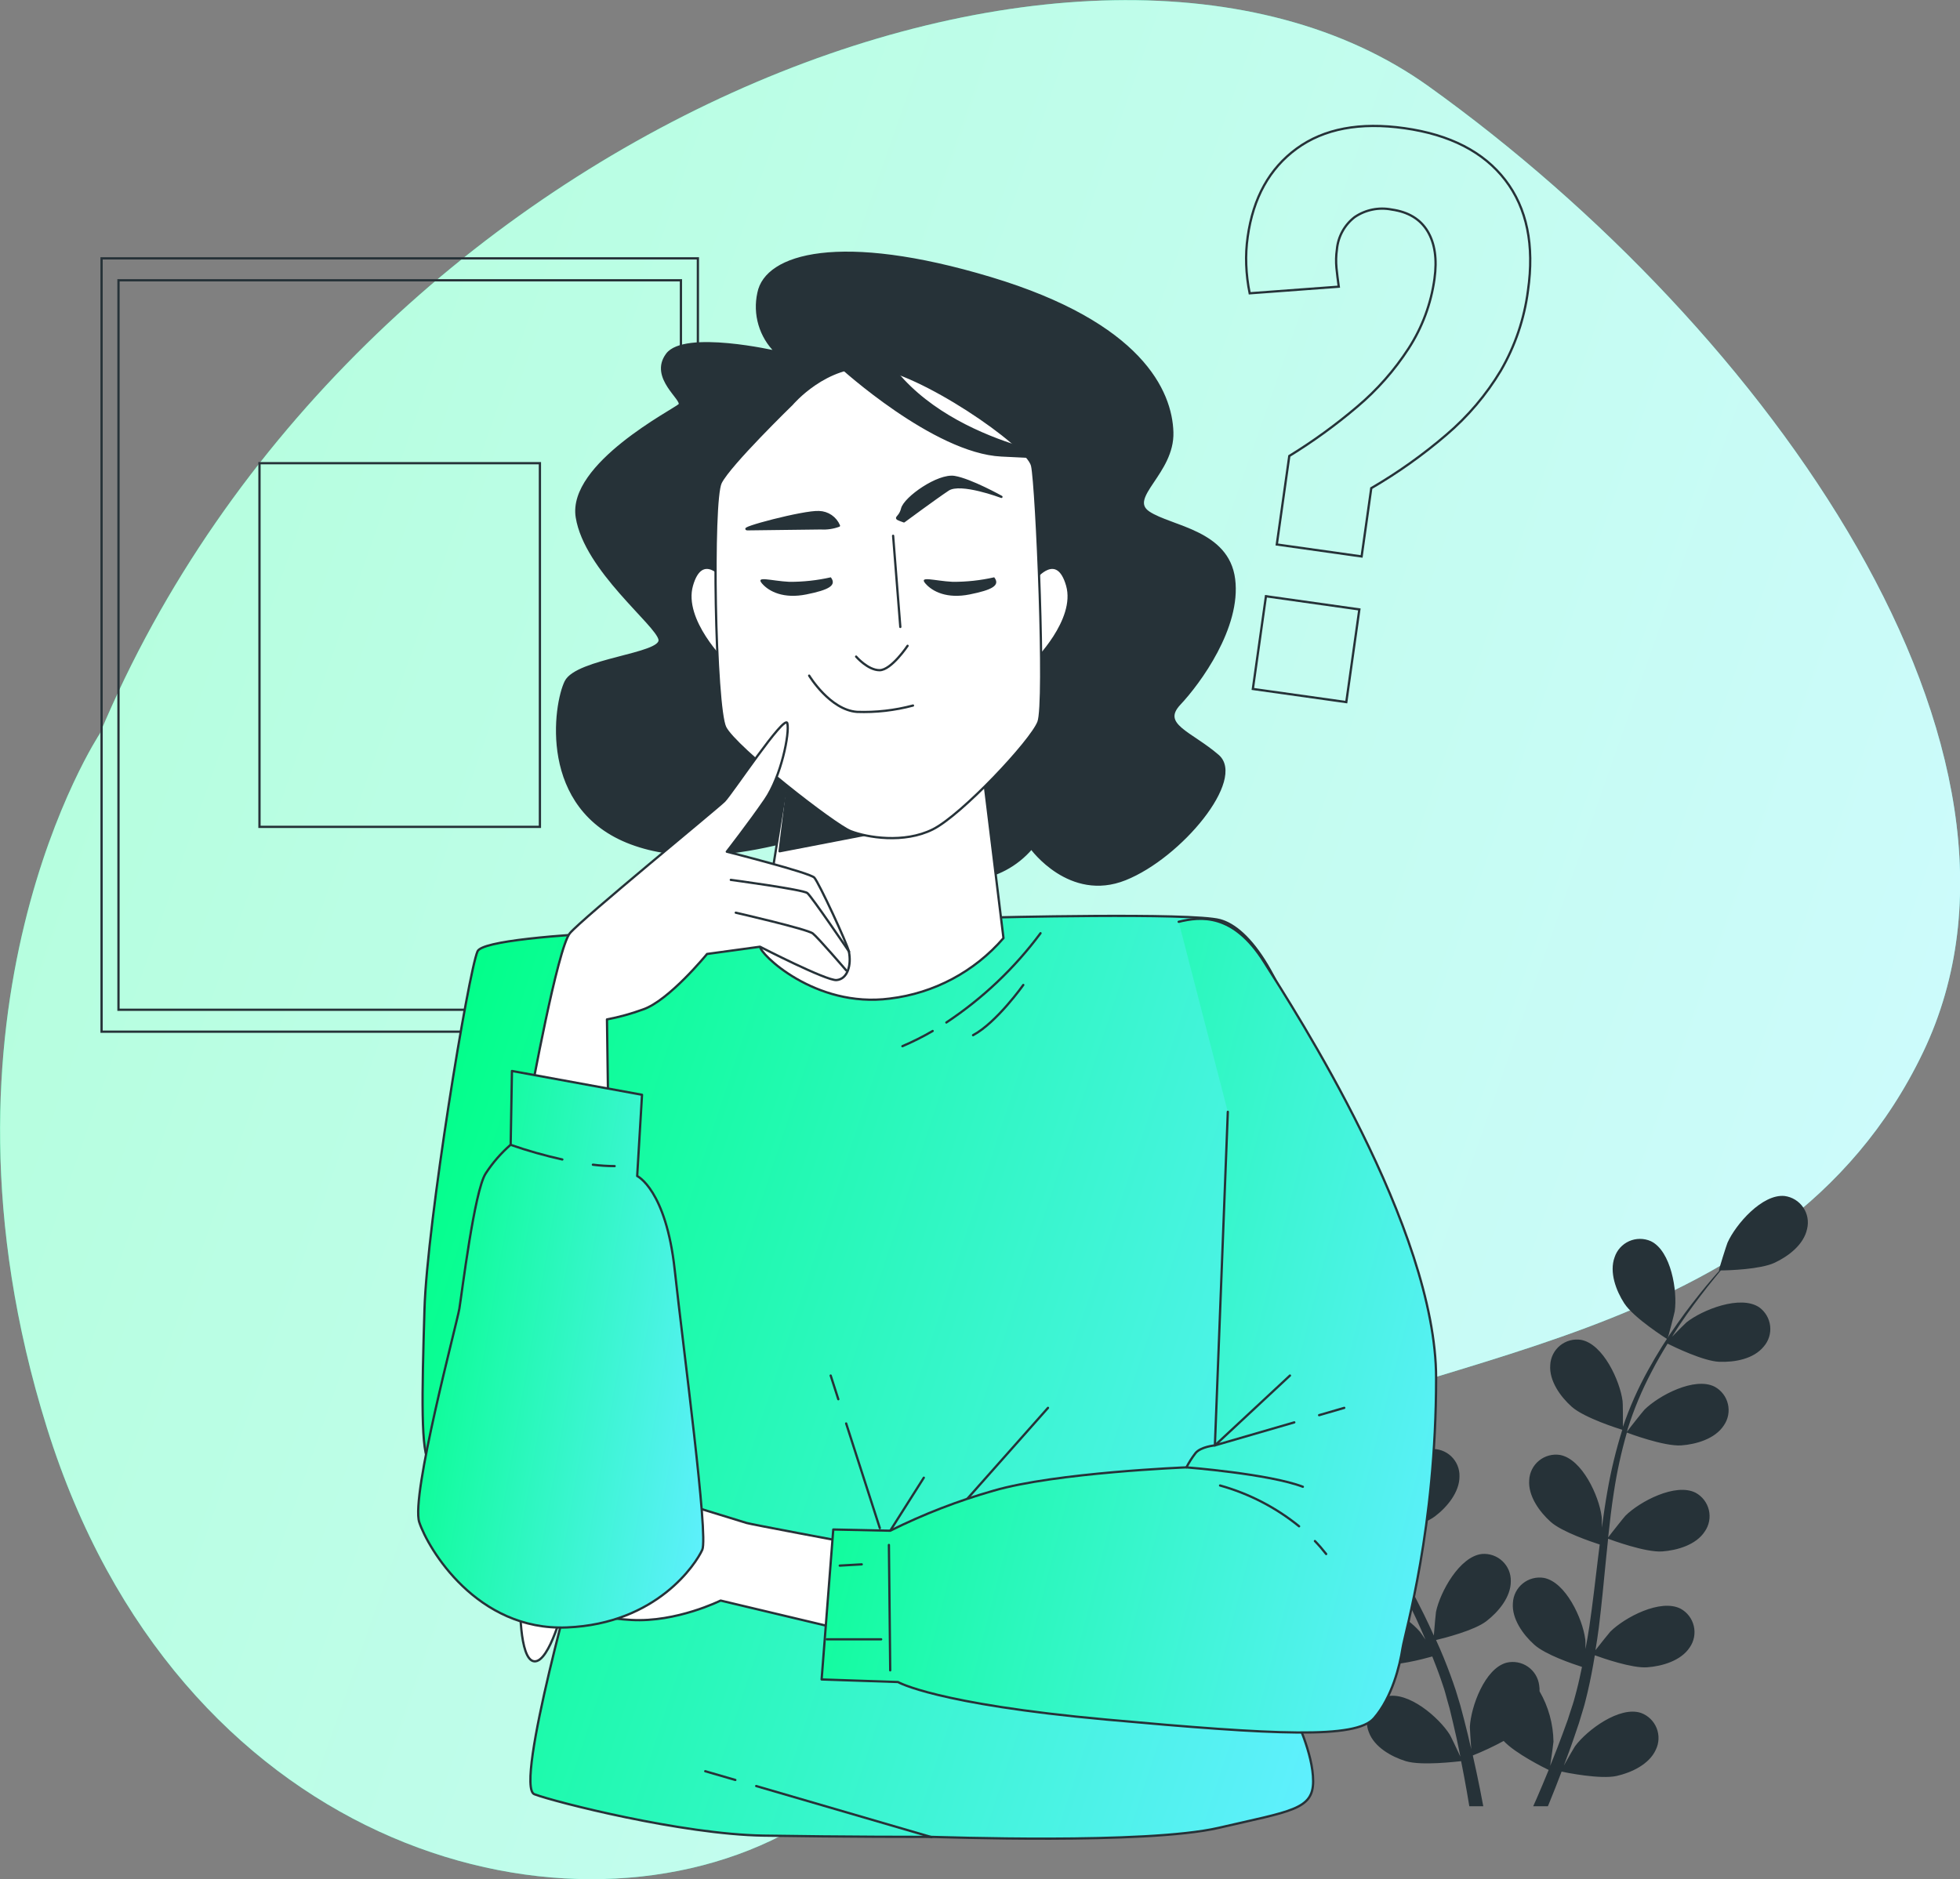
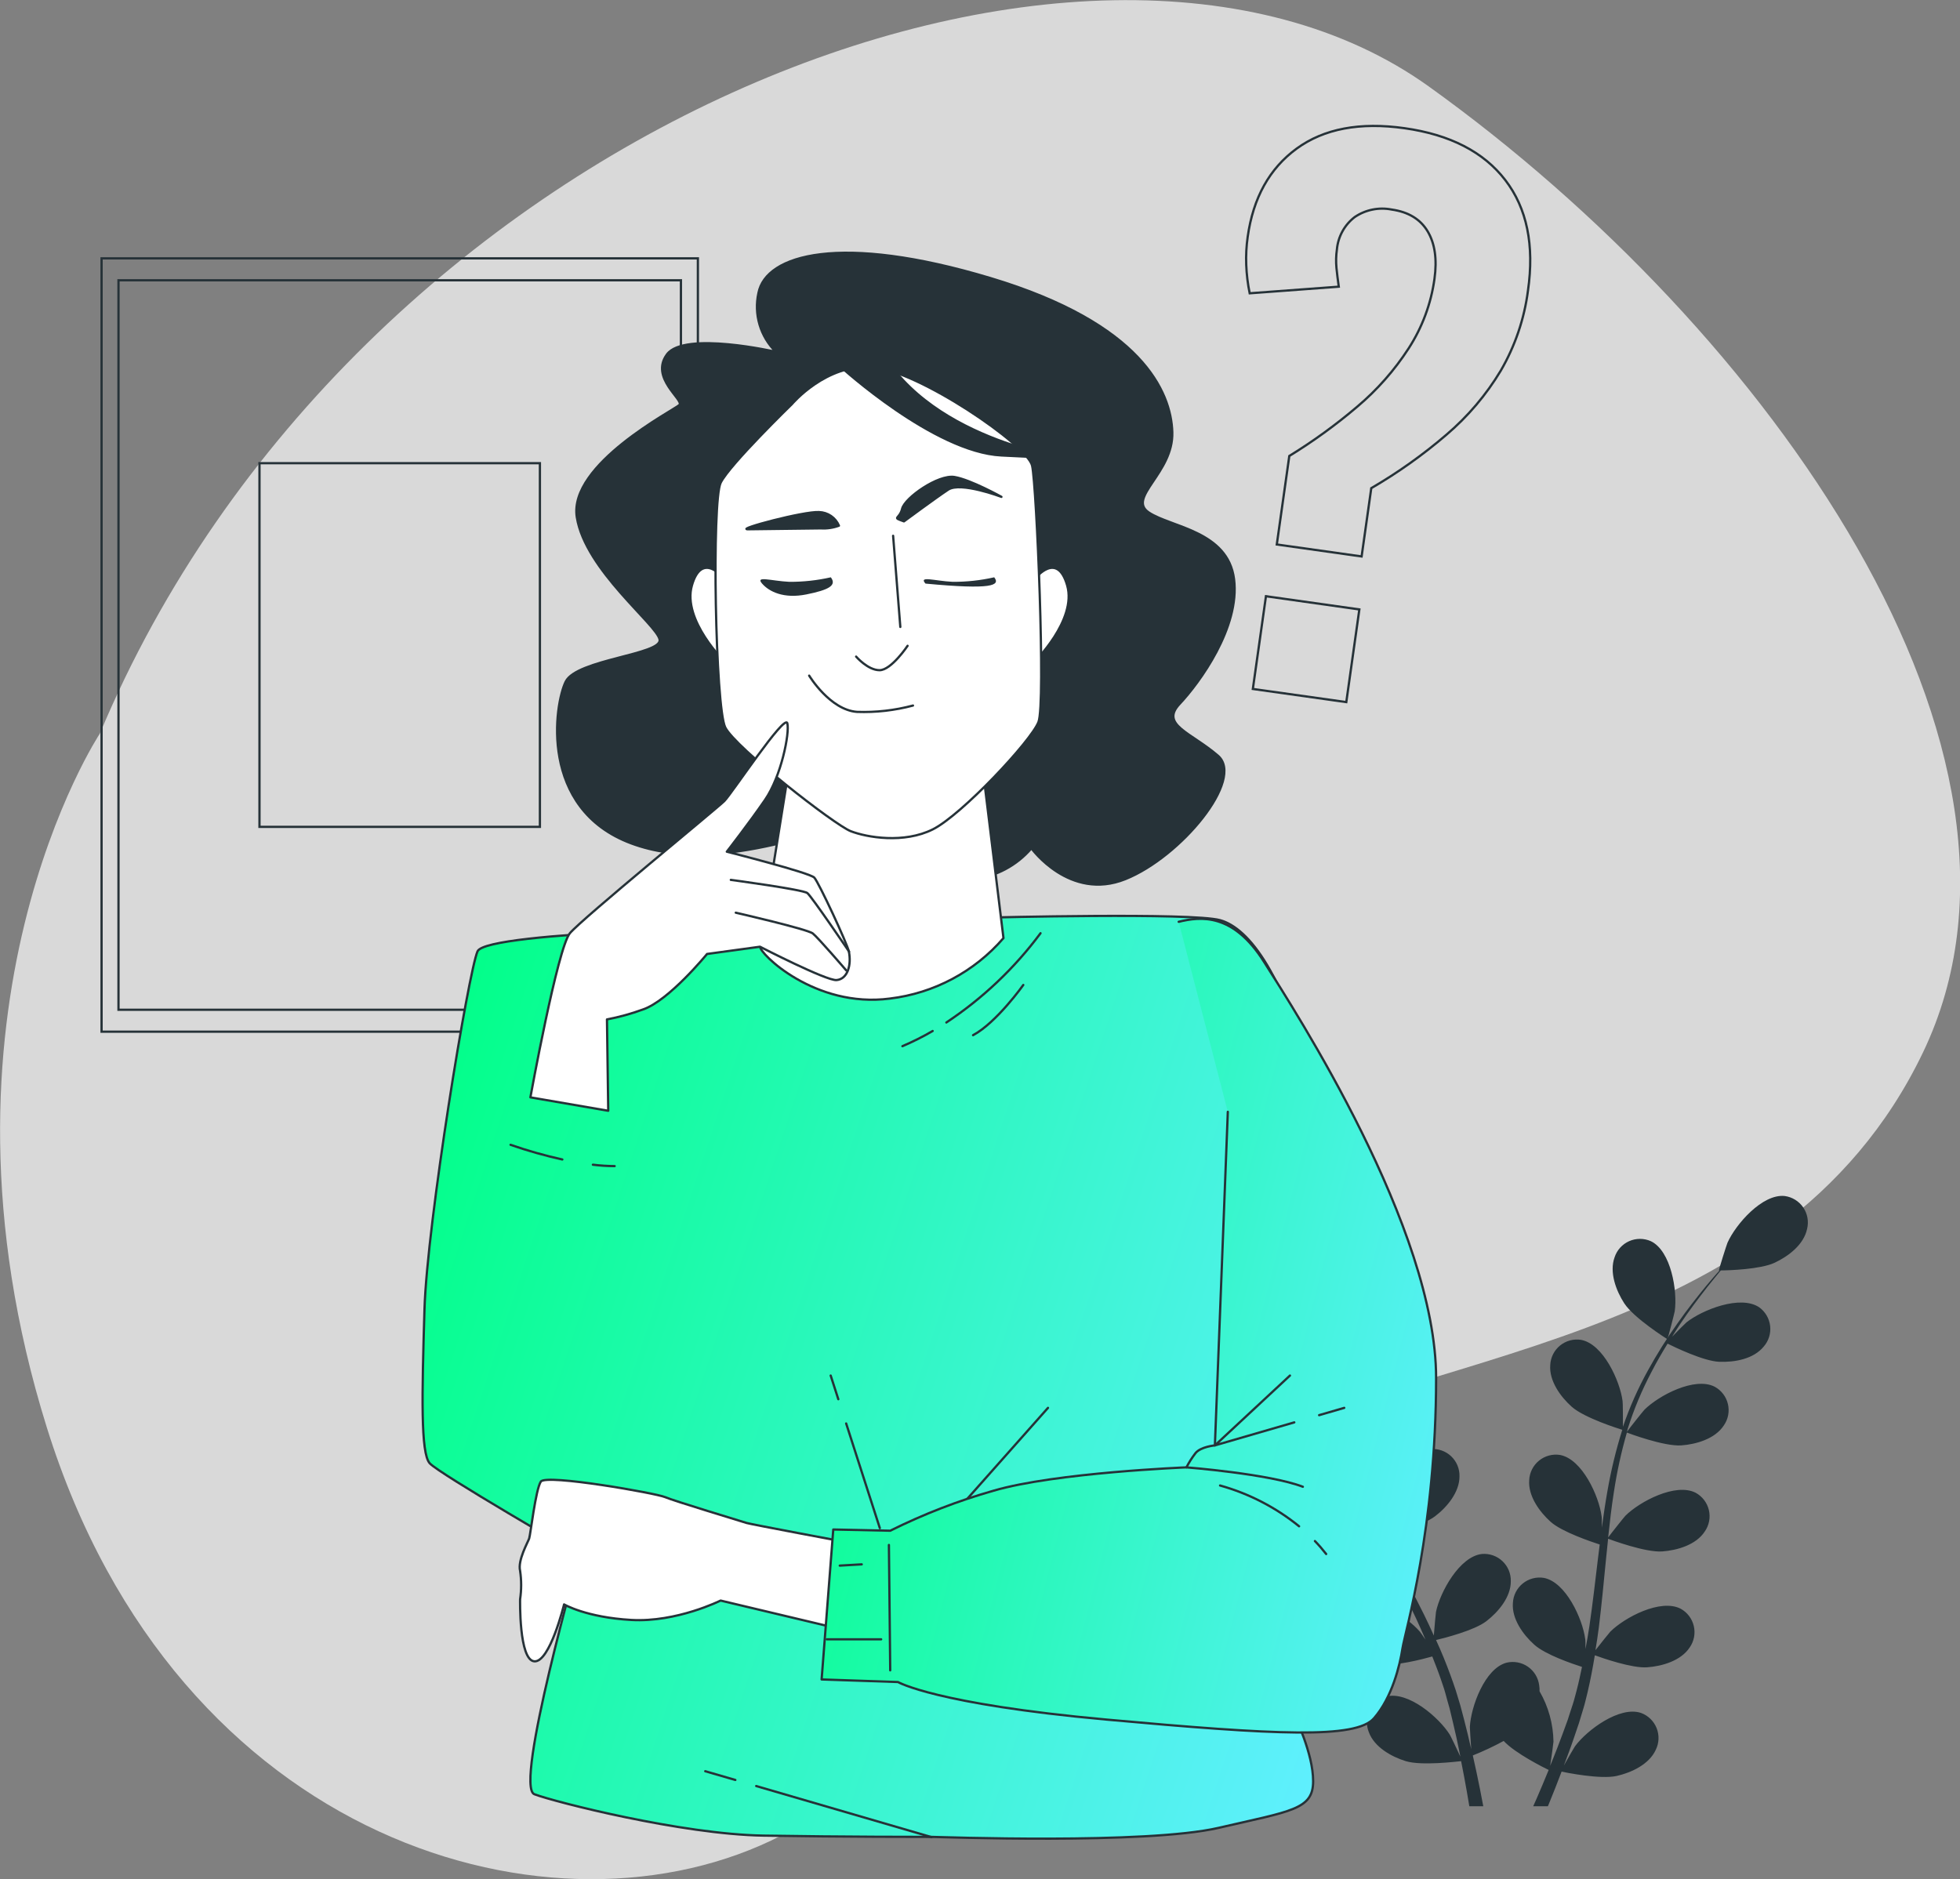
<svg xmlns="http://www.w3.org/2000/svg" width="413" height="396" viewBox="0 0 413 396" fill="none">
  <rect x="0" y="0" width="413" height="396" fill="#808080" stroke="none" />
  <g clip-path="url(#clip0_1357_3013)">
-     <path d="M21.044 154.589C21.044 154.589 -17.582 212.894 9.866 300.832C37.314 388.77 117.289 411.204 164.714 386.784C212.138 362.364 219.055 330.581 257.385 307.517C295.715 284.453 374.753 285.265 405.191 221.813C435.63 158.362 372.508 69.43 301.055 18.212C229.603 -33.006 74.278 27.572 21.044 154.589Z" fill="url(#paint0_linear_1357_3013)" />
    <path opacity="0.7" d="M21.044 154.589C21.044 154.589 -17.582 212.894 9.866 300.832C37.314 388.77 117.289 411.204 164.714 386.784C212.138 362.364 219.055 330.581 257.385 307.517C295.715 284.453 374.753 285.265 405.191 221.813C435.63 158.362 372.508 69.43 301.055 18.212C229.603 -33.006 74.278 27.572 21.044 154.589Z" fill="white" />
    <path d="M266.912 280.404C270.332 281.894 278.673 281.703 278.682 281.703C278.692 281.703 276.886 276.24 276.724 275.906C274.899 272.086 269.081 265.754 264.399 266.356C263.62 266.483 262.876 266.773 262.215 267.206C261.555 267.64 260.994 268.207 260.567 268.872C260.141 269.537 259.86 270.284 259.741 271.065C259.623 271.846 259.67 272.643 259.88 273.404C260.664 276.708 264.008 279.134 266.912 280.404Z" fill="#263238" />
    <path d="M269.796 304.566C273.331 305.082 280.783 302.924 281.375 302.752C282.602 307.011 284.112 311.185 285.894 315.243C286.917 317.612 288.025 319.971 289.162 322.32C288.483 321.365 287.862 320.41 287.767 320.324C284.987 317.115 277.735 312.541 273.36 314.403C272.641 314.732 272 315.208 271.478 315.801C270.955 316.393 270.564 317.09 270.329 317.844C270.094 318.598 270.02 319.393 270.112 320.177C270.205 320.962 270.462 321.718 270.866 322.397C272.481 325.338 276.35 326.79 279.465 327.248C282.579 327.707 289.018 325.997 290.719 325.52C291.158 326.417 291.598 327.315 292.047 328.213C294.206 332.501 296.375 336.808 298.371 341.039C299.078 342.538 299.719 344.037 300.368 345.537C299.766 344.658 299.25 343.923 299.155 343.818C296.375 340.609 289.123 336.034 284.748 337.897C284.03 338.224 283.388 338.699 282.866 339.291C282.344 339.883 281.953 340.579 281.717 341.332C281.482 342.085 281.408 342.88 281.501 343.663C281.593 344.447 281.85 345.203 282.254 345.881C283.869 348.822 287.738 350.283 290.853 350.732C293.967 351.181 299.795 349.653 301.801 349.089C302.413 350.656 303.034 352.212 303.559 353.75C303.894 354.81 304.295 355.803 304.572 356.882C304.849 357.962 305.164 359.003 305.451 360.044C305.938 362.078 306.454 364.169 306.884 366.156C307.19 367.541 307.457 368.868 307.725 370.205C307.046 368.706 305.642 365.793 305.489 365.564C303.234 361.963 296.757 356.348 292.114 357.522C291.353 357.738 290.647 358.112 290.04 358.618C289.434 359.125 288.941 359.754 288.594 360.464C288.247 361.174 288.054 361.949 288.026 362.739C287.999 363.529 288.138 364.316 288.436 365.048C289.592 368.199 293.212 370.224 296.222 371.15C299.566 372.163 306.951 371.236 307.877 371.15C308.317 373.357 308.728 375.515 309.081 377.549C309.272 378.628 309.444 379.641 309.607 380.653H312.549C312.33 379.488 312.1 378.285 311.852 377.033C311.412 374.789 310.896 372.402 310.342 369.947C312.57 369.058 314.742 368.038 316.848 366.891C319.285 369.527 325.514 372.621 326.326 373.003C325.476 375.085 324.625 377.11 323.804 379.001C323.555 379.574 323.307 380.109 323.068 380.653H326.163L326.393 380.099C327.272 377.988 328.151 375.706 329.049 373.357C329.937 373.548 337.255 375.037 340.666 374.264C343.761 373.567 347.507 371.819 348.892 368.763C349.242 368.055 349.439 367.282 349.47 366.493C349.502 365.704 349.367 364.917 349.074 364.184C348.781 363.45 348.337 362.787 347.77 362.237C347.204 361.686 346.528 361.261 345.787 360.989C341.277 359.471 334.399 364.589 331.877 368.008C331.733 368.209 330.358 370.568 329.526 372.077C329.88 371.122 330.243 370.167 330.596 369.212C331.313 367.302 331.972 365.277 332.698 363.157C333.004 362.116 333.319 361.065 333.654 360.005C333.988 358.945 334.217 357.818 334.504 356.72C335.115 354.142 335.612 351.506 336.052 348.841C337.771 349.462 343.905 351.601 347.077 351.372C350.248 351.143 354.213 349.987 356.048 347.179C356.499 346.531 356.809 345.795 356.957 345.019C357.106 344.244 357.089 343.445 356.909 342.676C356.729 341.907 356.389 341.184 355.911 340.555C355.434 339.926 354.829 339.404 354.137 339.024C349.905 336.846 342.328 340.857 339.319 343.856C339.137 344.037 337.217 346.435 336.185 347.762C336.443 346.158 336.701 344.563 336.902 342.93C337.485 338.212 337.934 333.427 338.402 328.652C338.545 327.191 338.698 325.73 338.851 324.278C339.462 324.507 346.704 327.2 350.258 326.952C353.42 326.723 357.395 325.567 359.219 322.75C359.672 322.102 359.983 321.366 360.133 320.59C360.282 319.814 360.266 319.015 360.086 318.246C359.905 317.476 359.565 316.753 359.086 316.124C358.608 315.495 358.002 314.974 357.309 314.594C353.086 312.417 345.51 316.437 342.5 319.426C342.271 319.656 339.52 323.103 338.86 324.011C339.204 320.802 339.567 317.602 340.064 314.46C340.703 310.219 341.619 306.024 342.806 301.902C343.083 302.016 350.621 304.853 354.271 304.605C357.433 304.375 361.398 303.22 363.232 300.402C363.685 299.755 363.996 299.019 364.145 298.243C364.295 297.466 364.278 296.668 364.098 295.898C363.918 295.129 363.577 294.406 363.099 293.777C362.621 293.147 362.015 292.626 361.321 292.247C357.099 290.069 349.522 294.09 346.513 297.079C346.274 297.318 343.312 301.023 342.825 301.739C342.892 301.501 342.94 301.243 343.016 301.004C344.32 296.904 345.986 292.929 347.994 289.124C349.073 287.013 350.22 285.055 351.385 283.164C352.742 283.842 358.942 286.851 362.248 286.984C365.554 287.118 369.49 286.392 371.62 283.804C372.143 283.212 372.535 282.517 372.772 281.764C373.009 281.011 373.085 280.217 372.994 279.432C372.904 278.648 372.65 277.892 372.249 277.212C371.848 276.532 371.308 275.944 370.665 275.486C366.7 272.86 358.732 276.021 355.379 278.666C355.197 278.809 353.525 280.471 352.331 281.703C352.866 280.863 353.401 279.984 353.936 279.182C355.923 276.193 357.93 273.576 359.726 271.265C360.758 269.966 361.713 268.81 362.592 267.731C364.264 267.731 370.99 267.502 373.932 266.117C376.875 264.732 380.085 262.297 380.782 258.974C380.97 258.207 380.995 257.409 380.855 256.632C380.715 255.855 380.413 255.117 379.969 254.464C379.525 253.811 378.948 253.259 378.277 252.843C377.606 252.427 376.855 252.157 376.072 252.05C371.353 251.543 365.735 258.019 364.006 261.896C363.853 262.23 362.095 267.741 362.21 267.741H362.315C361.417 268.753 360.471 269.851 359.449 271.074C357.595 273.347 355.532 275.925 353.468 278.886C351.214 282.056 349.143 285.353 347.268 288.761C345.153 292.569 343.382 296.557 341.975 300.679C341.975 300.727 341.975 300.784 341.975 300.832C341.975 299.438 341.975 295.541 341.898 295.245C341.354 291.034 337.829 283.222 333.147 282.362C332.367 282.241 331.57 282.285 330.808 282.491C330.046 282.698 329.335 283.063 328.724 283.562C328.112 284.061 327.612 284.683 327.256 285.388C326.901 286.093 326.698 286.864 326.66 287.653C326.393 290.995 328.81 294.338 331.179 296.458C333.845 298.836 341.249 301.138 341.841 301.319C340.513 305.55 339.467 309.863 338.708 314.231C338.258 316.781 337.876 319.35 337.532 321.938C337.532 320.735 337.532 319.656 337.475 319.512C336.921 315.301 333.396 307.489 328.724 306.62C327.943 306.497 327.145 306.54 326.381 306.746C325.618 306.952 324.907 307.316 324.294 307.815C323.681 308.314 323.18 308.937 322.824 309.643C322.468 310.348 322.265 311.121 322.227 311.91C321.96 315.253 324.386 318.596 326.746 320.716C329.106 322.836 335.421 324.956 337.083 325.491C336.969 326.446 336.835 327.477 336.711 328.471C336.138 333.246 335.593 338.021 334.915 342.662C334.676 344.295 334.38 345.909 334.083 347.514C334.083 346.444 334.083 345.546 334.026 345.403C333.482 341.201 329.956 333.389 325.284 332.52C324.503 332.397 323.705 332.44 322.942 332.646C322.179 332.852 321.467 333.216 320.855 333.715C320.242 334.215 319.741 334.837 319.385 335.543C319.029 336.248 318.825 337.021 318.788 337.811C318.52 341.153 320.937 344.496 323.307 346.616C325.676 348.736 331.37 350.646 333.348 351.286C333.004 352.919 332.66 354.562 332.249 356.138C331.943 357.207 331.724 358.248 331.361 359.308C330.998 360.368 330.682 361.4 330.348 362.431C329.631 364.398 328.905 366.423 328.16 368.324C327.654 369.642 327.147 370.893 326.641 372.144C326.899 370.52 327.329 367.311 327.339 367.044C327.288 363.311 326.278 359.654 324.406 356.424C324.423 356.006 324.397 355.586 324.329 355.173C324.232 354.389 323.971 353.634 323.563 352.957C323.154 352.281 322.607 351.698 321.958 351.248C321.309 350.797 320.572 350.488 319.795 350.342C319.018 350.195 318.219 350.215 317.45 350.398C312.855 351.62 309.941 359.681 309.721 363.921C309.721 364.169 309.874 366.901 310.008 368.62C309.779 367.617 309.559 366.643 309.311 365.621C308.833 363.587 308.288 361.572 307.715 359.404C307.4 358.372 307.085 357.322 306.76 356.262C306.435 355.202 306.015 354.132 305.642 353.053C304.734 350.57 303.731 348.096 302.594 345.623C304.371 345.203 310.667 343.598 313.189 341.659C315.712 339.721 318.377 336.569 318.348 333.217C318.367 332.43 318.22 331.647 317.917 330.921C317.613 330.194 317.16 329.539 316.587 328.999C316.014 328.458 315.334 328.045 314.591 327.784C313.847 327.524 313.057 327.422 312.272 327.487C307.543 328.003 303.445 335.528 302.585 339.683C302.537 339.94 302.25 342.996 302.126 344.677C301.457 343.197 300.789 341.717 300.053 340.246C297.942 335.987 295.677 331.756 293.423 327.516C292.735 326.217 292.066 324.908 291.388 323.609C292.028 323.466 299.547 321.699 302.375 319.551C304.897 317.641 307.562 314.46 307.534 311.108C307.552 310.321 307.405 309.539 307.102 308.812C306.798 308.085 306.345 307.43 305.772 306.89C305.199 306.35 304.519 305.936 303.776 305.675C303.032 305.415 302.242 305.314 301.457 305.378C296.738 305.894 292.63 313.419 291.77 317.574C291.712 317.889 291.311 322.282 291.263 323.399C289.773 320.534 288.321 317.669 287.002 314.804C285.192 310.916 283.64 306.912 282.359 302.819C282.656 302.752 290.509 300.966 293.413 298.75C295.926 296.84 298.601 293.66 298.572 290.308C298.589 289.521 298.441 288.739 298.137 288.013C297.833 287.287 297.38 286.633 296.808 286.093C296.235 285.553 295.555 285.139 294.813 284.878C294.07 284.617 293.281 284.515 292.496 284.578C287.767 285.084 283.668 292.619 282.808 296.773C282.742 297.098 282.321 301.825 282.302 302.685C282.226 302.446 282.13 302.207 282.054 301.969C280.881 297.833 280.075 293.602 279.646 289.324C279.388 286.965 279.264 284.692 279.197 282.477C280.697 282.295 287.528 281.388 290.356 279.669C293.184 277.95 296.088 275.19 296.413 271.847C296.522 271.065 296.465 270.269 296.245 269.51C296.026 268.751 295.648 268.047 295.138 267.444C294.628 266.842 293.996 266.353 293.284 266.011C292.572 265.668 291.795 265.48 291.006 265.458C286.229 265.458 281.347 272.478 280.038 276.517C279.971 276.737 279.493 279.048 279.168 280.739C279.168 279.736 279.121 278.704 279.121 277.749C279.121 274.158 279.359 270.864 279.579 267.951C279.723 266.299 279.885 264.799 280.047 263.405C281.423 262.45 286.926 258.63 288.646 255.812C290.365 252.995 291.646 249.194 290.413 246.071C290.148 245.327 289.73 244.647 289.185 244.075C288.639 243.504 287.98 243.053 287.249 242.753C286.518 242.453 285.732 242.31 284.942 242.334C284.153 242.358 283.377 242.548 282.665 242.891C278.442 245.078 277.334 253.578 278.032 257.761C278.089 258.124 279.684 263.672 279.761 263.625L279.837 263.567C279.656 264.904 279.474 266.346 279.302 267.922C279.016 270.835 278.71 274.13 278.633 277.74C278.498 281.626 278.59 285.516 278.91 289.391C279.244 293.735 279.966 298.04 281.07 302.255C281.083 302.307 281.098 302.358 281.117 302.408C280.363 301.233 278.165 298.015 277.965 297.786C275.194 294.577 267.933 290.012 263.558 291.865C262.839 292.193 262.198 292.669 261.676 293.262C261.153 293.855 260.762 294.551 260.527 295.305C260.291 296.059 260.218 296.854 260.31 297.639C260.403 298.423 260.66 299.179 261.064 299.858C262.793 302.656 266.663 304.108 269.796 304.566Z" fill="#263238" />
    <path d="M351.329 282.219C351.405 282.266 352.848 276.67 352.895 276.307C353.488 272.105 352.141 263.634 347.861 261.571C347.141 261.25 346.361 261.083 345.573 261.083C344.785 261.082 344.005 261.246 343.284 261.566C342.564 261.886 341.918 262.353 341.39 262.938C340.862 263.523 340.462 264.212 340.218 264.961C339.071 268.113 340.523 271.981 342.243 274.645C344.259 277.787 351.329 282.219 351.329 282.219Z" fill="#263238" />
    <path d="M147.054 54.446H21.402V217.42H147.054V54.446Z" stroke="#263238" stroke-width="0.478" stroke-miterlimit="10" />
    <path d="M143.481 59.068H24.967V212.798H143.481V59.068Z" stroke="#263238" stroke-width="0.478" stroke-miterlimit="10" />
    <path d="M113.766 97.613H54.676V174.253H113.766V97.613Z" stroke="#263238" stroke-width="0.478" stroke-miterlimit="10" />
    <path d="M269.037 114.746L271.674 96.094C276.691 93.015 281.462 89.554 285.947 85.742C290.16 82.195 293.824 78.043 296.819 73.422C299.686 68.993 301.545 63.989 302.265 58.763C302.838 54.643 302.357 51.304 300.822 48.745C299.287 46.185 296.759 44.657 293.237 44.16C291.896 43.895 290.517 43.9 289.178 44.174C287.84 44.448 286.569 44.985 285.441 45.755C284.381 46.572 283.501 47.6 282.859 48.773C282.216 49.947 281.823 51.241 281.705 52.574C281.518 53.858 281.486 55.16 281.61 56.452C281.734 57.664 281.896 58.992 282.097 60.415L263.324 61.809C262.918 59.827 262.676 57.815 262.598 55.792C262.523 53.83 262.626 51.864 262.904 49.919C264.056 41.693 267.502 35.489 273.241 31.306C278.979 27.123 286.549 25.693 295.95 27.018C305.548 28.374 312.628 32.019 317.188 37.953C321.748 43.887 323.341 51.651 321.965 61.246C321.195 67.193 319.246 72.926 316.233 78.111C313.17 83.208 309.297 87.772 304.768 91.625C299.849 95.85 294.553 99.615 288.947 102.875L286.912 117.267L269.037 114.746ZM263.993 145.192L266.754 125.652L286.434 128.432L283.683 147.962L263.993 145.192Z" stroke="#263238" stroke-width="0.478" stroke-miterlimit="10" />
    <path d="M163.859 195.312C163.859 195.312 102.533 196.124 100.623 200.488C98.712 204.852 89.989 257.713 89.445 275.935C88.9 294.157 88.633 306.18 90.534 308.358C92.435 310.535 122.157 327.707 122.157 327.707C122.157 327.707 108.256 376.48 112.603 378.122C116.95 379.765 143.681 386.565 160.85 386.841C178.018 387.118 194.928 387.109 196.294 387.109C197.66 387.109 241.541 388.742 256.808 385.199C272.075 381.656 276.699 381.379 276.699 375.391C276.699 369.403 272.877 362.02 272.61 360.683C272.342 359.346 282.975 256.042 276.976 230.705C270.976 205.368 263.075 195.551 257.075 193.917C251.075 192.284 208.284 193.373 208.284 193.373L163.859 195.312Z" fill="url(#paint1_linear_1357_3013)" stroke="#263238" stroke-width="0.478" stroke-linecap="round" stroke-linejoin="round" />
    <path d="M196.525 217.277C194.468 218.473 192.34 219.541 190.152 220.477" stroke="#263238" stroke-width="0.478" stroke-linecap="round" stroke-linejoin="round" />
    <path d="M219.253 196.668C213.778 204.04 207.064 210.405 199.41 215.482" stroke="#263238" stroke-width="0.478" stroke-linecap="round" stroke-linejoin="round" />
    <path d="M215.623 207.574C215.623 207.574 209.996 215.51 205.037 218.156" stroke="#263238" stroke-width="0.478" stroke-linecap="round" stroke-linejoin="round" />
    <path d="M176.642 294.873L175.037 289.888" stroke="#263238" stroke-width="0.478" stroke-linecap="round" stroke-linejoin="round" />
    <path d="M185.395 322.043L178.297 299.982" stroke="#263238" stroke-width="0.478" stroke-linecap="round" stroke-linejoin="round" />
-     <path d="M187.582 322.588L194.661 311.414" stroke="#263238" stroke-width="0.478" stroke-linecap="round" stroke-linejoin="round" />
    <path d="M203.658 316.046L220.826 296.697" stroke="#263238" stroke-width="0.478" stroke-linecap="round" stroke-linejoin="round" />
    <path d="M159.342 376.394L196.305 387.166" stroke="#263238" stroke-width="0.478" stroke-linecap="round" stroke-linejoin="round" />
    <path d="M148.604 373.271L154.947 375.114" stroke="#263238" stroke-width="0.478" stroke-linecap="round" stroke-linejoin="round" />
    <path d="M163.479 74.148C163.479 74.148 144.228 69.726 140.55 74.673C136.872 79.62 144.2 84.3 143.158 85.341C142.117 86.382 119.732 97.823 121.548 109.016C123.363 120.209 138.467 131.65 138.993 134.802C139.518 137.953 121.548 138.965 119.207 143.645C116.866 148.325 113.475 170.443 133.002 177.73C152.53 185.017 176.95 172.783 183.752 172.783C190.554 172.783 197.29 186.058 205.095 185.274C209.85 184.731 214.223 182.407 217.334 178.771C217.334 178.771 225.397 189.964 237.11 185.274C248.823 180.585 262.361 164.197 256.638 159.26C250.915 154.322 244.399 152.756 248.565 148.334C252.73 143.912 261.319 132.204 260.029 122.052C258.74 111.9 246.75 111.127 242.068 108.004C237.387 104.881 247.275 99.676 247.017 91.09C246.759 82.504 240.502 68.17 208.754 58.619C177.007 49.069 161.387 53.672 159.82 61.742C159.33 63.951 159.409 66.247 160.049 68.417C160.689 70.587 161.869 72.558 163.479 74.148Z" fill="#263238" stroke="#263238" stroke-width="0.478" stroke-linecap="round" stroke-linejoin="round" />
    <path d="M166.946 157.626C166.946 157.626 160.44 198.215 160.182 199.514C159.924 200.813 171.646 212.521 187.506 210.439C196.796 209.323 205.334 204.78 211.447 197.699L206.508 157.369C206.508 157.369 192.97 163.872 184.64 163.614C176.309 163.357 166.946 157.626 166.946 157.626Z" fill="white" stroke="#263238" stroke-width="0.478" stroke-linecap="round" stroke-linejoin="round" />
-     <path d="M164.271 179.401L191.681 174.101L166.947 157.626L164.271 179.401Z" fill="#263238" stroke="#263238" stroke-width="0.478" stroke-linecap="round" stroke-linejoin="round" />
    <path d="M152.482 121.842C152.482 121.842 147.896 116.035 145.795 123.37C143.693 130.704 152.826 139.605 152.826 139.605L152.482 121.842Z" fill="white" stroke="#263238" stroke-width="0.478" stroke-linecap="round" stroke-linejoin="round" />
    <path d="M218.184 121.842C218.184 121.842 222.77 116.035 224.871 123.37C226.973 130.704 217.84 139.605 217.84 139.605L218.184 121.842Z" fill="white" stroke="#263238" stroke-width="0.478" stroke-linecap="round" stroke-linejoin="round" />
    <path d="M166.887 85.15C166.887 85.15 153.76 97.899 151.859 101.719C149.958 105.539 150.722 149.069 152.815 153.291C154.907 157.512 175.83 173.833 179.25 175.161C182.67 176.488 190.476 177.825 196.561 174.779C202.647 171.732 217.293 156.146 218.822 152.154C220.35 148.162 218.439 102.493 217.484 98.148C216.529 93.802 193.561 78.111 183.817 77.357C174.072 76.602 166.887 85.15 166.887 85.15Z" fill="white" stroke="#263238" stroke-width="0.478" stroke-linecap="round" stroke-linejoin="round" />
    <path d="M177.209 77.357C177.209 77.357 196.87 95.293 211.01 95.98L225.159 96.668C225.159 96.668 194.109 92.532 184.451 71.503C184.451 71.503 173.76 62.564 177.209 77.357Z" fill="#263238" stroke="#263238" stroke-width="0.478" stroke-linecap="round" stroke-linejoin="round" />
    <path d="M188.191 112.913L189.71 132.118" stroke="#263238" stroke-width="0.478" stroke-linecap="round" stroke-linejoin="round" />
    <path d="M191.24 136.101C191.24 136.101 187.81 141.239 185.336 141.239C182.861 141.239 180.396 138.374 180.396 138.374" stroke="#263238" stroke-width="0.478" stroke-linecap="round" stroke-linejoin="round" />
    <path d="M170.502 142.384C170.502 142.384 174.878 149.614 180.591 150.024C184.565 150.162 188.538 149.712 192.38 148.687" stroke="#263238" stroke-width="0.478" stroke-linecap="round" stroke-linejoin="round" />
    <path d="M190.475 109.875C190.475 109.875 197.163 104.928 199.79 103.19C202.417 101.452 211.016 104.709 211.016 104.709C211.016 104.709 204.548 101.099 201.127 100.526C197.707 99.953 190.666 104.9 190.093 107.211C189.52 109.522 187.829 108.92 190.475 109.875Z" fill="#263238" stroke="#263238" stroke-width="0.478" stroke-linecap="round" stroke-linejoin="round" />
    <path d="M176.777 110.783C176.427 109.954 175.847 109.244 175.105 108.736C174.363 108.228 173.491 107.944 172.592 107.918C169.363 107.727 155.089 111.537 157.564 111.537C160.038 111.537 170.309 111.346 172.974 111.346C174.267 111.426 175.562 111.234 176.777 110.783Z" fill="#263238" stroke="#263238" stroke-width="0.478" stroke-linecap="round" stroke-linejoin="round" />
-     <path d="M209.496 121.661C206.624 122.311 203.688 122.632 200.744 122.616C196.923 122.425 193.512 121.279 195.012 122.988C196.512 124.698 199.579 126.226 204.327 125.271C209.075 124.316 210.823 123.37 209.496 121.661Z" fill="#263238" />
+     <path d="M209.496 121.661C206.624 122.311 203.688 122.632 200.744 122.616C196.923 122.425 193.512 121.279 195.012 122.988C209.075 124.316 210.823 123.37 209.496 121.661Z" fill="#263238" />
    <path d="M175.066 121.661C172.195 122.311 169.259 122.632 166.315 122.616C162.494 122.425 159.093 121.279 160.583 122.988C162.073 124.698 165.15 126.226 169.907 125.271C174.665 124.316 176.366 123.37 175.066 121.661Z" fill="#263238" />
    <path d="M111.76 231.259C111.76 231.259 117.492 199.743 120.091 196.658C122.689 193.574 151.064 170.376 152.621 168.82C154.179 167.263 165.376 150.34 165.901 152.422C166.426 154.504 164.602 163.615 161.21 168.552C157.818 173.49 153.147 179.487 153.147 179.487C153.147 179.487 170.63 183.909 171.585 184.95C172.541 185.991 178.56 198.941 178.875 200.555C179.429 203.344 178.627 206.333 176.276 206.543C174.136 206.724 160.14 199.514 160.14 199.514L148.981 201.042C148.981 201.042 140.918 210.926 135.444 212.751C132.988 213.648 130.464 214.344 127.896 214.833L128.164 234.086L111.76 231.259Z" fill="white" stroke="#263238" stroke-width="0.478" stroke-linecap="round" stroke-linejoin="round" />
    <path d="M153.992 185.427C153.992 185.427 169.192 187.461 170.119 188.206C171.046 188.951 178.918 200.555 178.918 200.555" stroke="#263238" stroke-width="0.478" stroke-linecap="round" stroke-linejoin="round" />
    <path d="M155.035 192.342C155.035 192.342 170.121 195.799 171.277 196.725C172.433 197.652 178.318 204.509 178.318 204.509" stroke="#263238" stroke-width="0.478" stroke-linecap="round" stroke-linejoin="round" />
    <path d="M178.581 325.042C178.581 325.042 158.136 321.222 157.324 320.955C156.511 320.687 142.037 316.323 140.127 315.501C138.216 314.68 115.048 310.602 113.959 312.235C112.87 313.868 111.781 323.409 111.504 324.221C111.227 325.033 109.048 328.853 109.593 331.04C109.887 333.025 109.887 335.042 109.593 337.028C109.593 337.028 109.316 349.834 112.583 350.111C115.851 350.388 118.86 338.116 118.86 338.116C118.86 338.116 123.494 340.848 133.028 341.392C142.563 341.936 151.84 337.305 151.84 337.305L177.214 343.34L178.581 325.042Z" fill="white" stroke="#263238" stroke-width="0.478" stroke-linecap="round" stroke-linejoin="round" />
-     <path d="M107.875 225.701L135.284 230.715L134.262 247.838C134.262 247.838 140.329 250.703 142.173 267.617C144.016 284.53 149.3 323.705 147.981 326.608C146.663 329.512 138.485 342.175 119.482 342.968C100.48 343.761 90.191 326.35 88.347 320.802C86.503 315.253 96.267 278.962 96.792 275.801C97.318 272.64 99.954 250.971 102.333 247.313C103.8 245.052 105.575 243.008 107.607 241.239L107.875 225.701Z" fill="url(#paint2_linear_1357_3013)" stroke="#263238" stroke-width="0.478" stroke-linecap="round" stroke-linejoin="round" />
    <path d="M124.93 245.451C126.451 245.642 127.982 245.741 129.516 245.747" stroke="#263238" stroke-width="0.478" stroke-linecap="round" stroke-linejoin="round" />
    <path d="M107.58 241.258C111.153 242.502 114.796 243.536 118.49 244.352" stroke="#263238" stroke-width="0.478" stroke-linecap="round" stroke-linejoin="round" />
    <path d="M258.719 234.305L255.996 304.604C255.996 304.604 252.996 304.881 251.907 306.238C251.182 307.178 250.542 308.182 249.997 309.236C249.997 309.236 222.472 310.325 209.384 314.145C201.871 316.281 194.573 319.107 187.582 322.588L175.582 322.33L173.127 353.931L189.216 354.476C189.216 354.476 197.116 359.108 233.096 362.383C269.075 365.659 285.709 366.471 289.521 362.106C293.333 357.742 294.976 350.933 295.52 347.399C296.065 343.865 302.609 322.053 302.609 290.441C302.609 258.83 272.897 213.085 266.353 202.704C259.808 192.322 252.977 193.153 248.363 194.261" fill="url(#paint3_linear_1357_3013)" />
    <path d="M258.719 234.305L255.996 304.604C255.996 304.604 252.996 304.881 251.907 306.238C251.182 307.178 250.542 308.182 249.997 309.236C249.997 309.236 222.472 310.325 209.384 314.145C201.871 316.281 194.573 319.107 187.582 322.588L175.582 322.33L173.127 353.931L189.216 354.476C189.216 354.476 197.116 359.108 233.096 362.383C269.075 365.659 285.709 366.471 289.521 362.106C293.333 357.742 294.976 350.933 295.52 347.399C296.065 343.865 302.609 322.053 302.609 290.441C302.609 258.83 272.897 213.085 266.353 202.704C259.808 192.322 252.977 193.153 248.363 194.261" stroke="#263238" stroke-width="0.478" stroke-linecap="round" stroke-linejoin="round" />
    <path d="M272.727 299.753L255.998 304.605L271.81 289.888" stroke="#263238" stroke-width="0.478" stroke-linecap="round" stroke-linejoin="round" />
    <path d="M283.252 296.697L277.959 298.234" stroke="#263238" stroke-width="0.478" stroke-linecap="round" stroke-linejoin="round" />
    <path d="M249.996 309.236C249.996 309.236 267.441 310.602 274.53 313.324" stroke="#263238" stroke-width="0.478" stroke-linecap="round" stroke-linejoin="round" />
    <path d="M277.072 324.765C277.911 325.632 278.702 326.544 279.442 327.497" stroke="#263238" stroke-width="0.478" stroke-linecap="round" stroke-linejoin="round" />
    <path d="M257.084 313.057C263.164 314.753 268.832 317.679 273.736 321.652" stroke="#263238" stroke-width="0.478" stroke-linecap="round" stroke-linejoin="round" />
    <path d="M187.305 325.586L187.582 352.012" stroke="#263238" stroke-width="0.478" stroke-linecap="round" stroke-linejoin="round" />
    <path d="M174.217 345.47H185.672" stroke="#263238" stroke-width="0.478" stroke-linecap="round" stroke-linejoin="round" />
    <path d="M176.949 329.941L181.583 329.674" stroke="#263238" stroke-width="0.478" stroke-linecap="round" stroke-linejoin="round" />
  </g>
  <defs>
    <linearGradient id="paint0_linear_1357_3013" x1="4.707" y1="34.48" x2="474.5" y2="199.472" gradientUnits="userSpaceOnUse">
      <stop stop-color="#00FF87" />
      <stop offset="1" stop-color="#60EFFF" />
    </linearGradient>
    <linearGradient id="paint1_linear_1357_3013" x1="91.201" y1="209.937" x2="310.05" y2="281.85" gradientUnits="userSpaceOnUse">
      <stop stop-color="#00FF87" />
      <stop offset="1" stop-color="#60EFFF" />
    </linearGradient>
    <linearGradient id="paint2_linear_1357_3013" x1="88.798" y1="235.906" x2="163.342" y2="248.762" gradientUnits="userSpaceOnUse">
      <stop stop-color="#00FF87" />
      <stop offset="1" stop-color="#60EFFF" />
    </linearGradient>
    <linearGradient id="paint3_linear_1357_3013" x1="174.598" y1="208.553" x2="329.999" y2="248.066" gradientUnits="userSpaceOnUse">
      <stop stop-color="#00FF87" />
      <stop offset="1" stop-color="#60EFFF" />
    </linearGradient>
    <clipPath id="clip0_1357_3013">
      <rect width="413" height="396" fill="white" />
    </clipPath>
  </defs>
</svg>